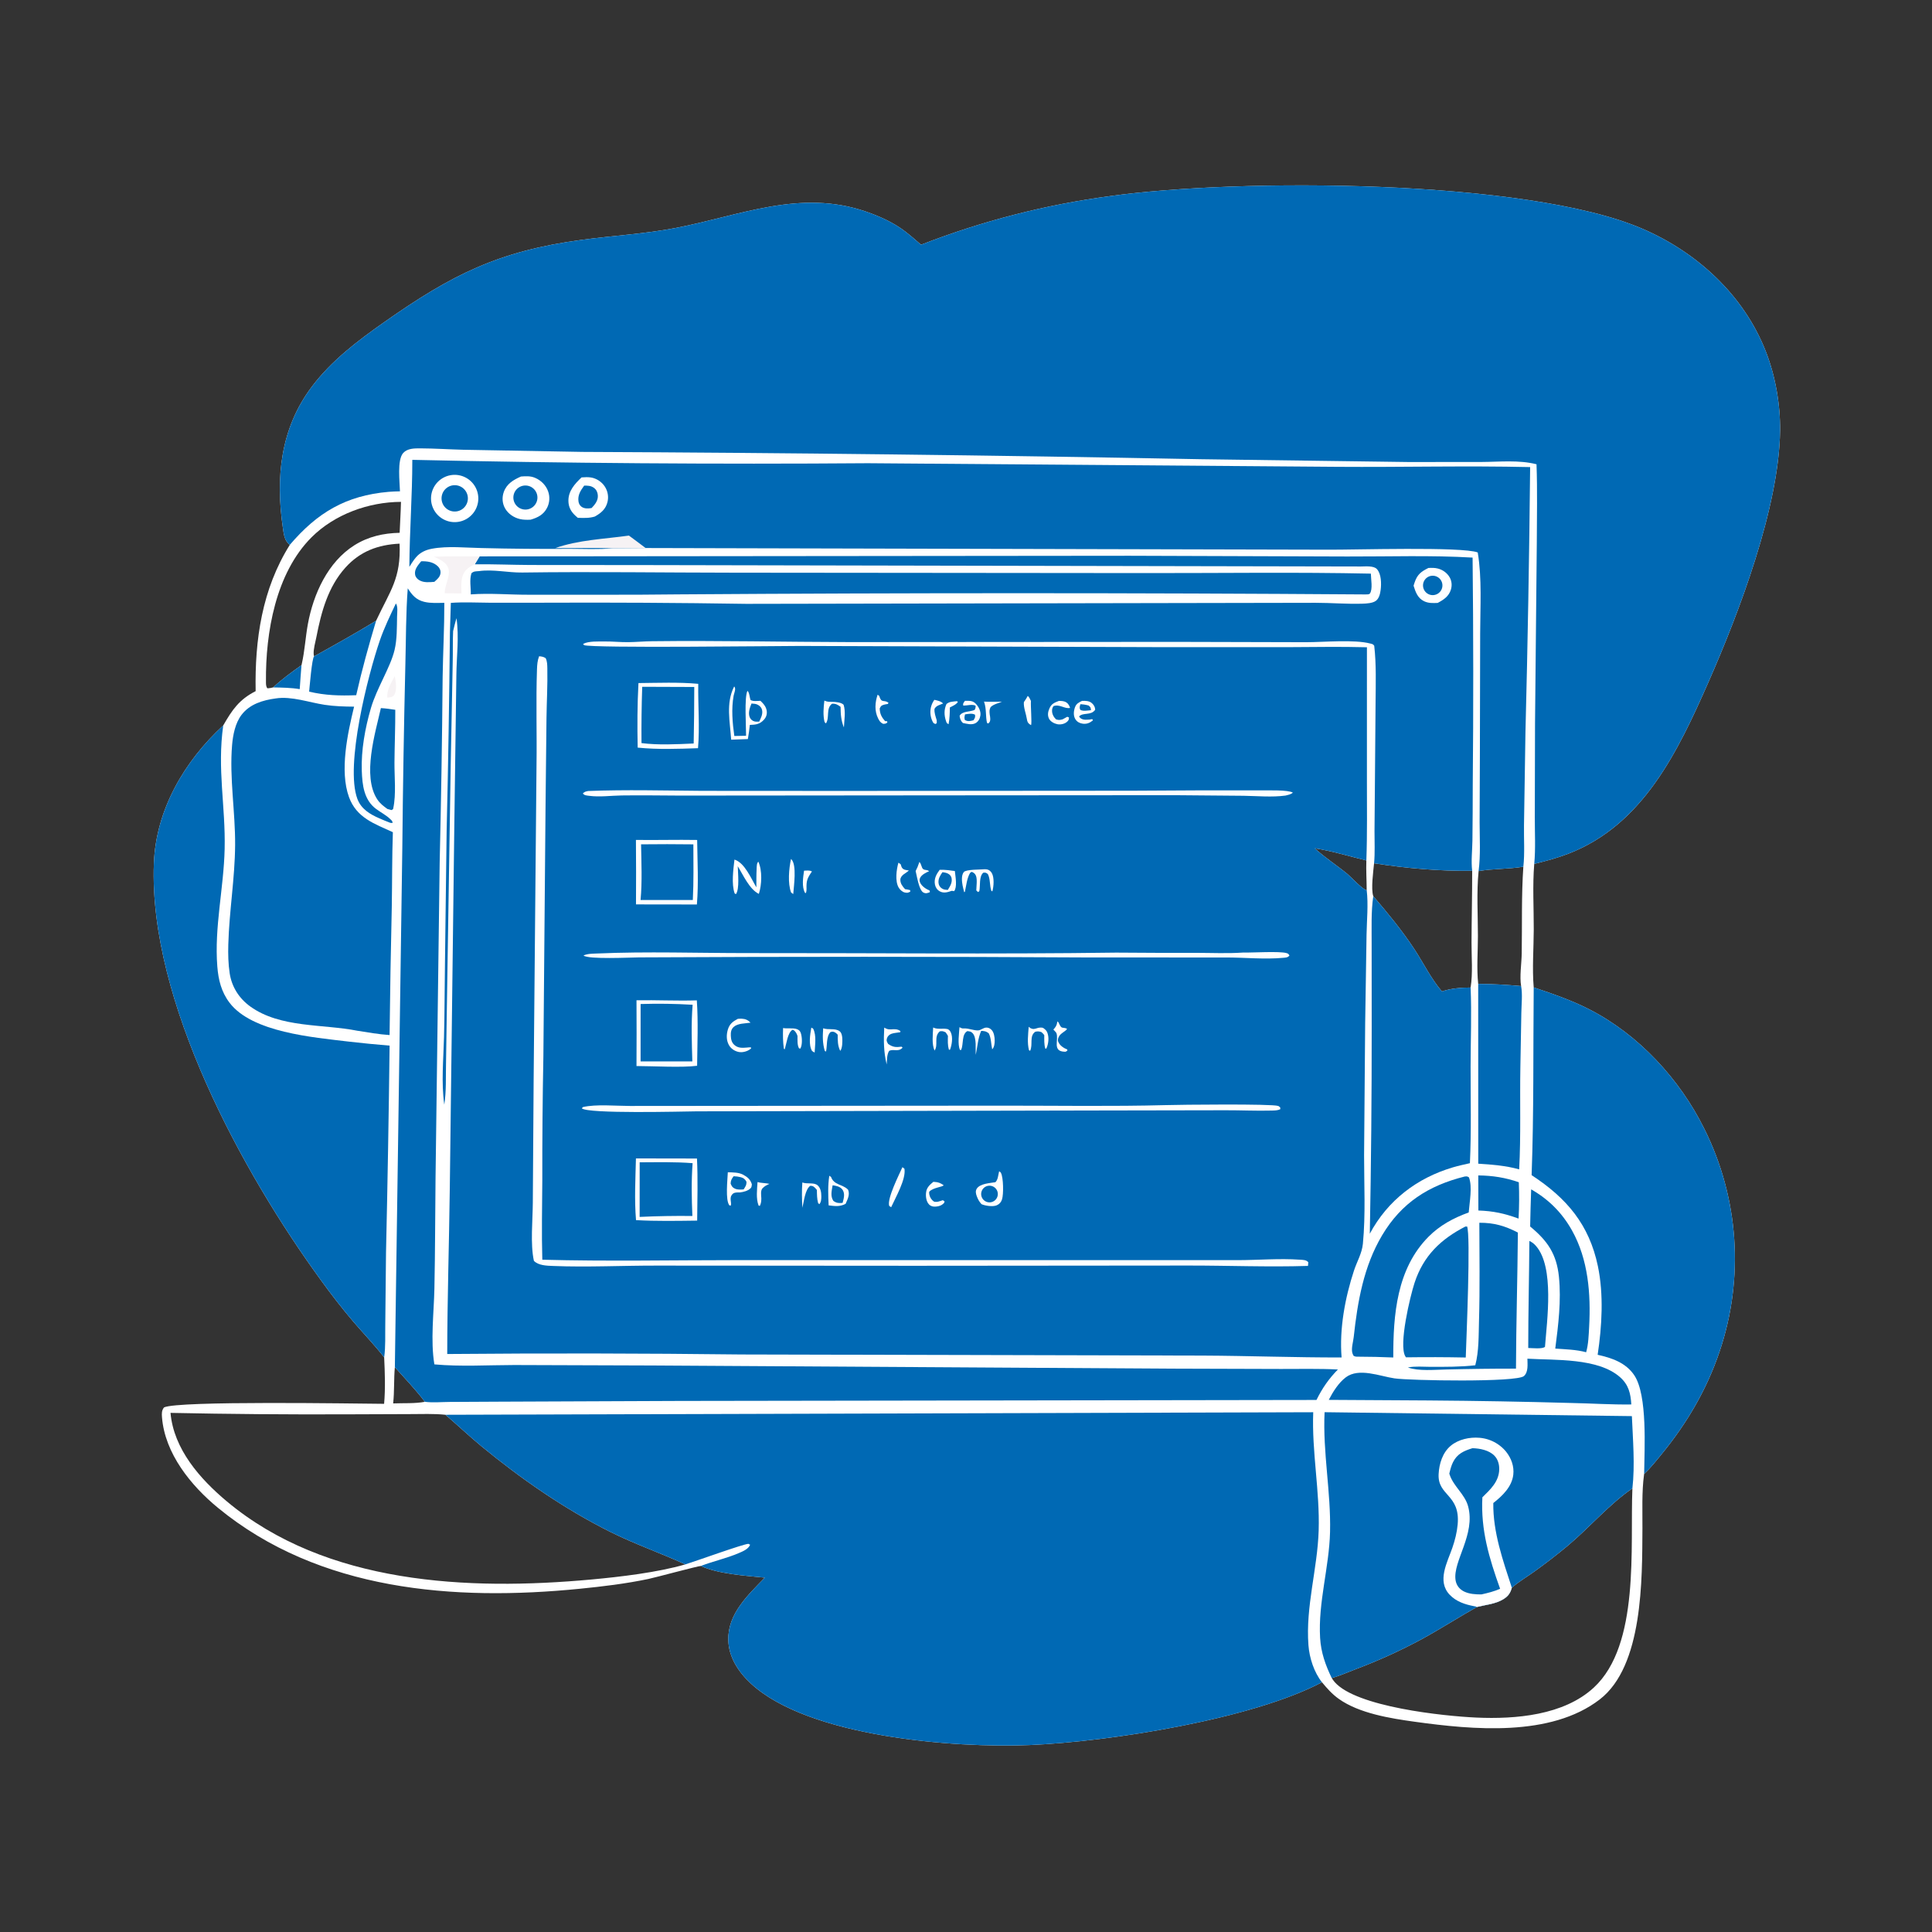
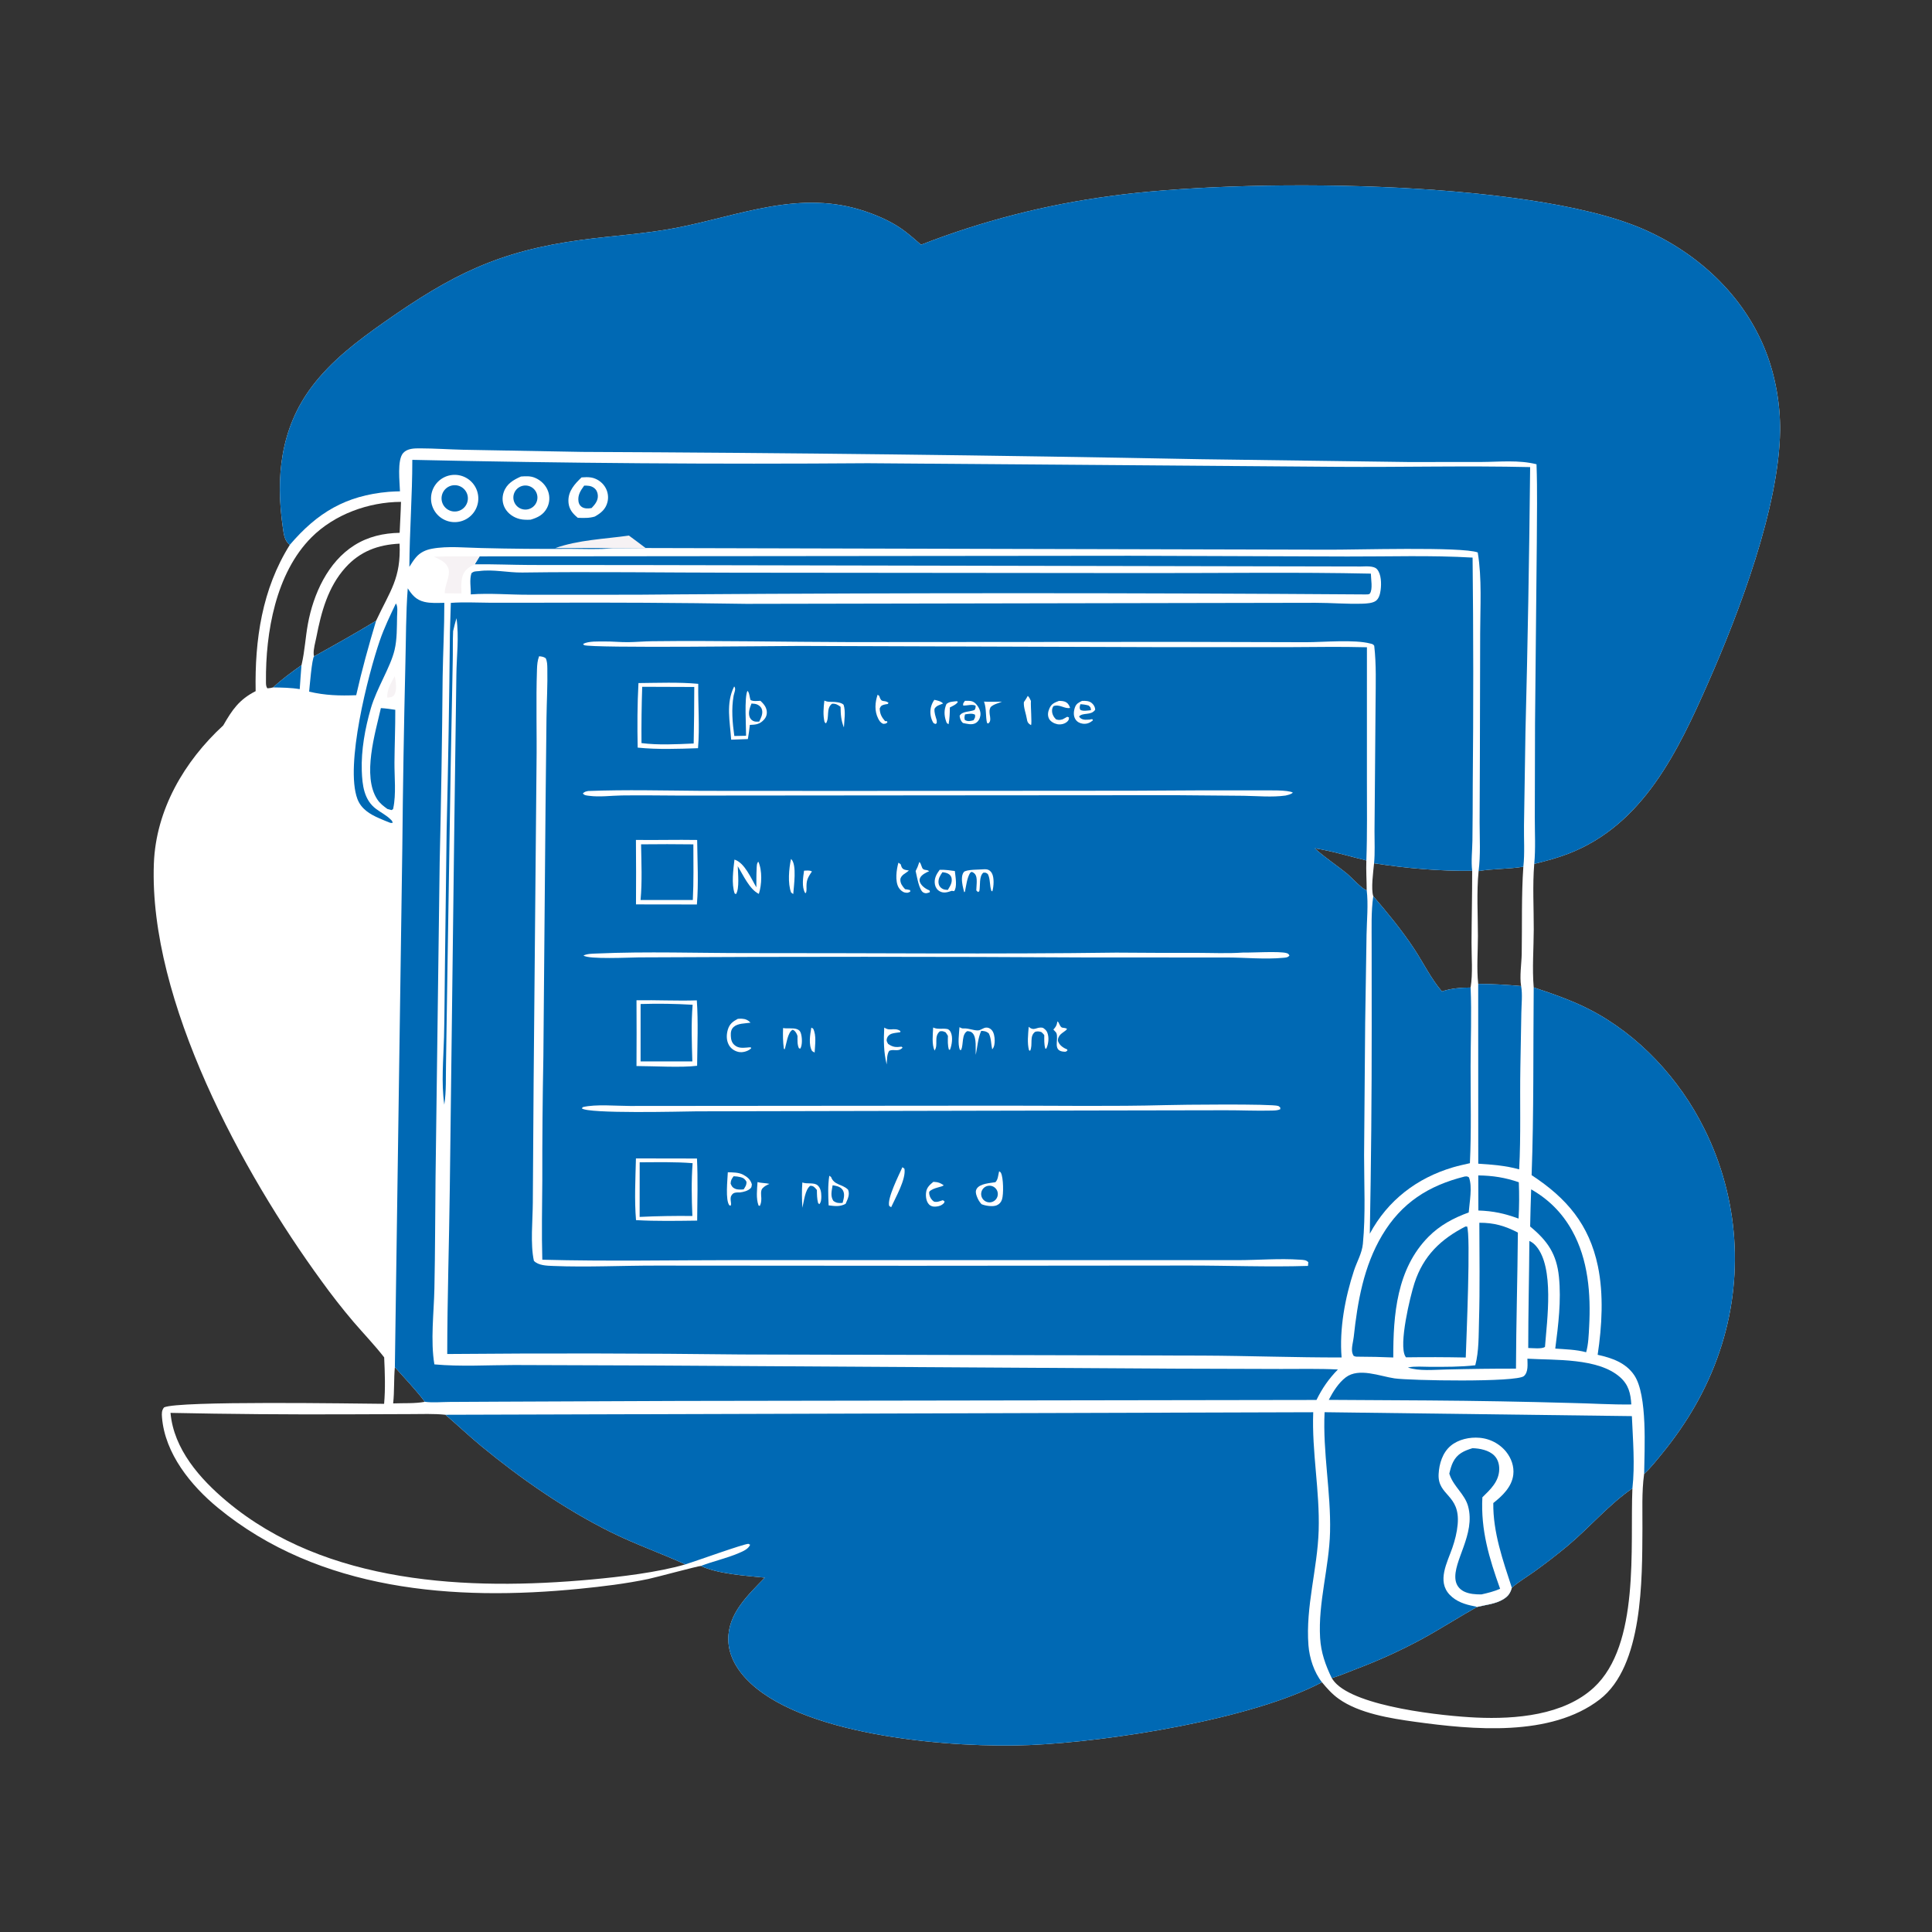
<svg xmlns="http://www.w3.org/2000/svg" width="1024" height="1024">
  <rect width="100%" height="100%" fill="#333333" stroke="none" />
  <path fill="white" d="M488.186 129.718Q500.303 124.997 512.681 121.011Q525.06 117.024 537.655 113.788Q550.25 110.551 563.016 108.076Q575.783 105.6 588.675 103.895C656.012 94.477 808.765 94.729 870.36 121.175C899.395 133.641 924.146 156.335 935.822 186.042C940.978 199.16 943.655 214.273 943.47 228.377C942.939 268.936 921.792 324.583 905.434 361.708C889.404 398.09 870.94 437.172 831.237 452.498C825.377 454.76 819.273 456.377 813.182 457.883C812.234 469.25 812.962 481.256 812.921 492.694C812.884 502.798 812.041 513.304 812.897 523.349C822.968 526.744 833.018 530.161 842.493 535.036C868.675 548.506 890.284 571.984 903.27 598.199Q904.121 599.9 904.929 601.622Q905.738 603.343 906.504 605.084Q907.269 606.825 907.992 608.584Q908.714 610.344 909.393 612.12Q910.072 613.897 910.706 615.69Q911.341 617.483 911.931 619.291Q912.521 621.099 913.066 622.921Q913.612 624.743 914.112 626.578Q914.612 628.413 915.066 630.26Q915.521 632.107 915.929 633.965Q916.338 635.822 916.701 637.689Q917.063 639.556 917.38 641.432Q917.696 643.307 917.966 645.19Q918.236 647.072 918.459 648.961Q918.683 650.85 918.859 652.744Q919.036 654.637 919.166 656.535Q919.295 658.432 919.378 660.332Q919.461 662.233 919.497 664.134Q919.532 666.036 919.521 667.938Q919.51 669.839 919.452 671.74Q919.394 673.642 919.288 675.541Q919.183 677.44 919.031 679.335Q918.879 681.231 918.68 683.123Q918.481 685.014 918.235 686.9Q917.99 688.786 917.698 690.666Q917.405 692.545 917.067 694.417Q916.728 696.288 916.344 698.151Q915.959 700.013 915.528 701.866Q915.098 703.718 914.621 705.56Q914.145 707.401 913.623 709.23Q913.102 711.059 912.535 712.875Q911.968 714.69 911.357 716.491C904.662 736.355 894.205 754.211 880.964 770.41C877.972 774.069 874.912 777.993 871.433 781.188C871.412 781.326 871.39 781.464 871.371 781.602C870.121 790.729 870.584 800.9 870.524 810.135C870.351 836.94 870.951 882.998 847.869 900.756C821.856 920.768 780.532 916.807 749.89 912.57C736.905 910.774 720.385 908.142 709.564 900.424C706.065 897.929 703.399 894.922 700.669 891.634C663.597 911.231 588.289 923.112 545.916 924.908C505.541 926.62 428.445 920.589 397.928 892.261C391.425 886.224 386.202 878.372 386.014 869.213C385.729 855.257 396.441 845.43 405.365 836.183C395.228 835.187 380.603 834.218 371.434 829.995C370.047 829.984 347.59 836.062 343.629 836.892C331.613 839.409 319.555 840.856 307.349 842.073C240.785 848.707 169.231 843.301 115.527 799.182C101.191 787.405 87.386 770.41 85.86 751.196C85.706 749.245 85.642 747.524 86.948 745.956C94.408 742.345 188.215 743.942 203.584 744.055C204.304 735.986 203.999 727.516 203.617 719.426C198.47 712.827 192.649 706.78 187.202 700.431Q178.3 689.928 170.261 678.75C128.594 621.638 78.829 530.539 81.554 457.705C82.62 429.226 97.647 403.521 118.315 384.496C123.075 376.233 126.693 370.81 135.499 366.323C134.996 339.108 138.879 312.233 153.612 288.777C150.738 286.65 150.43 283.162 149.939 279.829C146.004 253.117 148.617 227.011 165.343 204.869C175.775 191.06 189.473 180.704 203.509 170.838C239.498 145.542 264.18 133.084 308.336 127.125C324.96 124.882 341.879 123.971 358.358 120.787C392.425 114.204 424.04 100.176 458.865 112.109C466.188 114.618 473.624 117.962 479.793 122.699C482.683 124.918 485.432 127.333 488.186 129.718ZM236.088 749.859C229.922 749.205 223.486 749.504 217.282 749.503L183.326 749.627Q136.846 749.815 90.376 748.854C92.066 768.072 106.012 783.867 120.195 795.739C172.86 839.822 248.282 843.152 313.528 837.163C328.816 835.76 348.663 833.403 363.24 829.16C350.086 823.122 336.418 818.396 323.458 811.926C299.244 799.838 276.078 783.76 255.217 766.585C248.677 761.201 242.54 755.348 236.088 749.859ZM782.789 851.735C773.027 857.221 763.598 863.296 753.774 868.666Q736.786 877.852 718.709 884.65C714.49 886.263 710.177 888.161 705.86 889.441C706.331 890.151 706.811 890.841 707.37 891.486C718.843 904.724 765.087 909.57 782.504 910.351C803.216 911.28 828.841 909.182 844.777 894.427C869.329 871.695 863.911 819.839 865.208 788.872C852.902 797.292 842.395 809.714 830.851 819.345Q822.283 826.476 813.223 832.97C809.3 835.765 804.918 838.36 801.301 841.527C800.513 844.441 799.287 846.114 796.68 847.691C792.585 850.17 787.355 850.592 782.789 851.735ZM727.872 475.007C735.549 483.993 742.945 492.925 749.463 502.798C754.364 510.221 758.464 518.748 764.259 525.473C769.089 523.839 774.386 523.459 779.456 523.413C780.685 515.931 779.91 507.136 779.94 499.539C779.991 486.87 780.301 474.193 780.283 461.526C763.255 461.774 745.089 460.201 728.286 457.551C727.884 461.854 726.553 471.151 727.872 475.007ZM159.793 352.553L159.919 352.029C161.527 345.061 161.894 337.769 163.186 330.728C166.096 314.87 173.752 297.863 187.836 288.999C195.163 284.388 203.248 282.578 211.823 282.399C212.04 276.937 212.4 271.461 212.532 265.999C195.382 266.066 177.326 272.572 165.108 284.798C146.155 303.762 140.722 335.231 140.966 361.187C140.978 362.52 140.894 363.763 141.732 364.828C142.807 364.769 143.715 364.632 144.754 364.346C149.46 359.959 154.551 356.254 159.793 352.553ZM209.283 724.632C208.69 731.028 209.091 737.439 208.379 743.842C213.834 743.598 219.87 744.001 225.207 742.989C220.328 736.598 214.665 730.613 209.283 724.632ZM211.786 288.147C200.374 288.698 190.829 292.221 183.054 300.869C173.82 311.14 170.268 324.395 167.692 337.636C167.153 340.407 166.032 344.141 166.261 346.911C166.289 347.244 166.399 347.565 166.468 347.892C177.561 341.727 188.507 335.626 199.346 328.997C206.818 313.022 212.578 306.597 211.786 288.147ZM696.825 449.607C702.282 454.623 708.623 458.648 714.33 463.381C716.264 464.985 722.235 471.558 724.38 471.838C724.345 466.568 724.005 461.33 724.197 456.055C715.202 453.859 705.949 451.042 696.825 449.607ZM807.405 459.36C799.565 460.719 791.494 460.351 783.686 461.687C782.576 472.989 783.326 484.784 783.326 496.151C783.326 504.383 782.595 513.333 783.476 521.49C791.123 521.503 798.608 521.96 806.223 522.634C805.347 517.504 806.455 510.726 806.543 505.41C806.793 490.151 806.352 474.562 807.405 459.36Z" />
  <path fill="#0069B4" d="M488.186 129.718Q500.303 124.997 512.681 121.011Q525.06 117.024 537.655 113.788Q550.25 110.551 563.016 108.076Q575.783 105.6 588.675 103.895C656.012 94.477 808.765 94.729 870.36 121.175C899.395 133.641 924.146 156.335 935.822 186.042C940.978 199.16 943.655 214.273 943.47 228.377C942.939 268.936 921.792 324.583 905.434 361.708C889.404 398.09 870.94 437.172 831.237 452.498C825.377 454.76 819.273 456.377 813.182 457.883C813.94 449.827 813.463 441.346 813.474 433.251L813.596 383.583L814.534 288.008C814.564 274.001 814.901 260.075 814.384 246.068C804.951 243.681 794.817 244.814 785.187 244.854L746.51 244.883L636.498 243.394Q472.573 240.239 308.619 239.517L245.772 238.387C238.062 238.211 230.35 237.654 222.639 237.637C219.57 237.63 215.928 237.644 213.708 240.089C210.38 243.754 211.874 255.614 211.99 260.413C209.993 260.465 207.993 260.509 206.002 260.682C183.287 262.65 168.165 271.717 153.612 288.777C150.738 286.65 150.43 283.162 149.939 279.829C146.004 253.117 148.617 227.011 165.343 204.869C175.775 191.06 189.473 180.704 203.509 170.838C239.498 145.542 264.18 133.084 308.336 127.125C324.96 124.882 341.879 123.971 358.358 120.787C392.425 114.204 424.04 100.176 458.865 112.109C466.188 114.618 473.624 117.962 479.793 122.699C482.683 124.918 485.432 127.333 488.186 129.718Z" />
  <path fill="#0069B4" d="M236.088 749.859L696.036 748.513C695.243 769.578 699.563 790.212 698.923 811.158C698.299 831.566 691.935 851.485 693.503 872.007C694.016 878.717 696.45 886.311 700.669 891.634C663.597 911.231 588.289 923.112 545.916 924.908C505.541 926.62 428.445 920.589 397.928 892.261C391.425 886.224 386.202 878.372 386.014 869.213C385.729 855.257 396.441 845.43 405.365 836.183C395.228 835.187 380.603 834.218 371.434 829.995C378.008 827.481 384.951 825.987 391.454 823.222C393.691 822.272 396.631 821.094 397.585 818.745L396.695 818.269C394.312 818.218 368.604 827.515 363.24 829.16C350.086 823.122 336.418 818.396 323.458 811.926C299.244 799.838 276.078 783.76 255.217 766.585C248.677 761.201 242.54 755.348 236.088 749.859Z" />
  <path fill="#0069B4" d="M812.897 523.349C822.968 526.744 833.018 530.161 842.493 535.036C868.675 548.506 890.284 571.984 903.27 598.199Q904.121 599.9 904.929 601.622Q905.738 603.343 906.504 605.084Q907.269 606.825 907.992 608.584Q908.714 610.344 909.393 612.12Q910.072 613.897 910.706 615.69Q911.341 617.483 911.931 619.291Q912.521 621.099 913.066 622.921Q913.612 624.743 914.112 626.578Q914.612 628.413 915.066 630.26Q915.521 632.107 915.929 633.965Q916.338 635.822 916.701 637.689Q917.063 639.556 917.38 641.432Q917.696 643.307 917.966 645.19Q918.236 647.072 918.459 648.961Q918.683 650.85 918.859 652.744Q919.036 654.637 919.166 656.535Q919.295 658.432 919.378 660.332Q919.461 662.233 919.497 664.134Q919.532 666.036 919.521 667.938Q919.51 669.839 919.452 671.74Q919.394 673.642 919.288 675.541Q919.183 677.44 919.031 679.335Q918.879 681.231 918.68 683.123Q918.481 685.014 918.235 686.9Q917.99 688.786 917.698 690.666Q917.405 692.545 917.067 694.417Q916.728 696.288 916.344 698.151Q915.959 700.013 915.528 701.866Q915.098 703.718 914.621 705.56Q914.145 707.401 913.623 709.23Q913.102 711.059 912.535 712.875Q911.968 714.69 911.357 716.491C904.662 736.355 894.205 754.211 880.964 770.41C877.972 774.069 874.912 777.993 871.433 781.188C871.579 767.981 873.288 739.488 866.208 728.932C861.712 722.229 854.268 719.719 846.79 718.067C849.071 702.925 850.047 686.149 846.92 671.132C842.313 649.013 830.365 635.017 811.789 622.858C813.003 589.764 812.585 556.473 812.897 523.349Z" />
-   <path fill="#0069B4" d="M118.315 384.496C115.039 407.899 119.591 427.212 119.067 449.997C118.59 470.762 113.533 491.458 115.18 512.265C115.737 519.305 117.293 525.693 121.634 531.434C133.569 547.221 165.976 549.789 184.797 552.067Q195.63 553.318 206.498 554.204Q205.835 608.979 204.597 663.745L204.203 701.927C204.099 707.637 204.422 713.781 203.617 719.426C198.47 712.827 192.649 706.78 187.202 700.431Q178.3 689.928 170.261 678.75C128.594 621.638 78.829 530.539 81.554 457.705C82.62 429.226 97.647 403.521 118.315 384.496Z" />
  <path fill="#0069B4" d="M254.184 294.902L598.709 294.568L714.105 294.958C736.137 295.026 758.531 294.237 780.504 295.536Q781.156 355.772 780.587 416.009Q780.584 430.775 780.414 445.539C780.339 450.678 779.661 456.479 780.283 461.526C763.255 461.774 745.089 460.201 728.286 457.551C728.819 451.948 728.501 446.088 728.519 440.456L728.757 412.368L729.081 372.406C729.146 362.359 729.518 352.267 728.371 342.268C727.766 341.413 727.428 341.382 726.44 341.121C717.758 338.821 701.648 340.391 692.141 340.384L623.487 340.208L450.289 340.323C415.393 340.251 380.401 339.45 345.51 339.869C341.327 339.919 337.151 340.312 332.975 340.362C328.842 340.412 324.698 339.951 320.544 339.994C317.276 340.029 311.953 339.712 309.04 341.298L309.572 341.943C314.167 343.599 410.086 342.394 423.821 342.365L612.58 342.992L681.94 343.008C696.129 342.975 710.312 342.66 724.499 343.062L724.493 413.271C724.481 427.509 724.713 441.828 724.197 456.055C715.202 453.859 705.949 451.042 696.825 449.607C702.282 454.623 708.623 458.648 714.33 463.381C716.264 464.985 722.235 471.558 724.38 471.838C725.299 479.311 724.428 487.814 724.298 495.39L723.566 542.495L722.995 612.326C722.989 627.802 723.839 643.835 722.359 659.231C721.871 664.308 719.213 668.647 717.64 673.428C712.899 687.838 709.829 704.383 711.076 719.483C686.52 719.535 661.927 718.602 637.36 718.49L393.072 717.901Q315.06 716.972 237.044 717.653C237.07 688.251 238.049 658.883 238.406 629.491L240.804 437.155L241.883 358.032C241.976 347.813 243.389 337.831 241.948 327.646C241.266 329.929 240.681 332.194 240.161 334.519C239.904 340.014 240.092 345.5 239.944 350.996L238.873 406.589L237.153 514.179L236.401 563.531C236.221 570.661 236.613 578.492 235.483 585.486C233.818 573.7 235.04 561.573 235.336 549.709C235.661 536.699 235.641 523.661 235.838 510.646L236.729 440.257Q237.969 387.791 238.47 335.313L238.952 319.539C245.641 319.05 252.302 319.398 258.998 319.45L287.994 319.448Q341.749 319.205 395.498 320.055L622.506 319.632L697.235 319.497C705.544 319.495 714.013 320.242 722.278 319.961C724.332 319.891 727.465 319.72 729.203 318.479C730.938 317.241 731.516 314.677 731.772 312.686C732.189 309.447 732.17 304.253 729.811 301.652C728.094 299.759 723.738 300.237 721.326 300.254L340.074 299.5L281.056 299.456C271.246 299.401 261.449 298.979 251.638 299.081L254.184 294.902Z" />
  <path fill="white" d="M285.736 347.825C287.102 347.974 288.065 348.049 289.232 348.864C290.042 350.527 290.06 352.375 290.098 354.194C290.285 362.976 289.767 371.762 289.652 380.542L289.146 427.75L288.002 559.958Q287.373 592.802 287.434 625.651C287.338 639.66 287.036 653.666 287.434 667.674C321.964 668.595 356.652 667.891 391.204 667.892L582.559 667.898L655.932 667.906C666.862 667.889 678.096 666.907 688.987 667.666C690.634 667.78 692.307 667.728 693.426 669.002L693.262 670.958C672.187 671.627 650.878 670.743 629.767 670.766L484.47 670.889L348.491 670.795C330.142 670.747 311.524 671.724 293.213 670.989C289.956 670.858 285.306 670.784 282.971 668.248C281.024 659.37 282.359 646.712 282.404 637.365L282.837 572.998L284.363 405.524C284.61 388.608 284.028 371.633 284.613 354.731C284.697 352.298 284.863 350.128 285.736 347.825Z" />
  <path fill="white" d="M337.357 530.165C348.019 529.989 358.667 530.553 369.331 530.218C370.124 541.692 369.605 553.387 369.485 564.883C361.399 565.927 346.267 565.046 337.354 565.02Q337.461 547.592 337.357 530.165Z" />
  <path fill="#0069B4" d="M339.534 532.149Q353.331 531.723 367.11 532.544C366.277 542.549 366.676 552.541 366.948 562.559L339.527 562.566L339.534 532.149Z" />
  <path fill="white" d="M338.4 362.041C348.912 361.949 359.619 361.489 370.09 362.447C369.917 373.705 370.923 385.38 369.963 396.558C359.272 396.922 348.646 397.321 337.984 396.253C337.751 384.909 337.787 373.37 338.4 362.041Z" />
  <path fill="#0069B4" d="M340.382 364.012L367.979 364.112Q367.968 379.091 367.663 394.066C358.497 394.477 349.133 394.997 340.008 393.858Q339.882 378.931 340.382 364.012Z" />
  <path fill="white" d="M337.056 445.176C347.87 445.324 358.685 445.009 369.51 445.198C369.635 456.636 370.307 467.964 369.37 479.393L337.088 479.349Q337.205 462.262 337.056 445.176Z" />
  <path fill="#0069B4" d="M339.781 447.511Q353.64 447.347 367.498 447.525C367.514 457.347 367.714 467.212 367.21 477.022L339.513 477.013C340.411 467.242 339.946 457.312 339.781 447.511Z" />
  <path fill="white" d="M337.061 613.986L369.412 614.042C369.947 625.056 369.612 635.937 369.515 646.951C358.707 647.082 347.899 647.307 337.103 646.692C336.202 635.835 336.801 624.863 337.061 613.986Z" />
  <path fill="#0069B4" d="M339.042 616.045C348.376 616.021 357.789 615.758 367.099 616.505C366.397 625.908 366.584 635.081 366.976 644.497Q352.993 644.329 339.024 644.99L339.042 616.045Z" />
  <path fill="white" d="M617.816 585.734C625.15 585.498 674.388 584.985 677.486 586.185C677.903 586.347 678.2 586.726 678.557 586.996L678.57 587.925C677.127 588.589 675.605 588.582 674.033 588.625C665.873 588.846 657.647 588.431 649.476 588.46L580.238 588.586L369.25 589.03C361.513 589.117 311.538 590.434 308.367 587.431L308.964 586.778C315.797 585.142 326.56 586.18 333.863 586.181L382.964 586.139L532.723 586.018C561.058 586.005 589.493 586.478 617.816 585.734Z" />
  <path fill="white" d="M311.727 419.249C331.84 418.471 352.117 419.022 372.248 419.167L446.737 419.211L600.32 419.103Q634.485 418.829 668.651 418.922C671.991 418.957 682.802 418.58 685.24 420.108C684.167 421.098 682.712 421.302 681.338 421.664C674.198 422.646 666.341 421.885 659.112 421.776L622.805 421.468L503.905 421.552L360.83 421.676C350.4 421.625 339.951 421.466 329.524 421.606C323.889 421.681 317.803 422.555 312.222 421.79C310.909 421.61 309.712 421.618 308.916 420.526C309.938 419.582 310.348 419.562 311.727 419.249Z" />
  <path fill="white" d="M658.684 504.885C663.573 504.993 678.261 504.06 681.924 505.171C682.839 505.449 682.936 505.619 683.436 506.446C682.532 507.542 681.604 507.519 680.236 507.651C670.426 508.594 659.802 507.478 649.892 507.485L578.016 507.475Q458.309 506.792 338.602 507.44C333.862 507.48 311.809 508.578 309.27 506.438C311.3 505.45 314.026 505.482 316.255 505.384C342.967 504.208 370.001 505.184 396.75 505.153C461.664 505.077 526.678 505.793 591.582 504.905Q612.742 505.085 633.903 505.033C642.084 505.036 650.536 505.445 658.684 504.885Z" />
-   <path fill="white" d="M757.082 301.037C758.788 300.951 760.426 300.914 762.095 301.34C764.669 301.995 767 303.649 768.328 305.964C769.469 307.954 769.683 310.269 769.02 312.456C767.916 316.097 765.2 317.865 761.998 319.563C759.465 319.672 757.105 319.779 754.767 318.646C751.382 317.005 750.257 313.775 749.219 310.422Q749.485 309.564 749.773 308.713C751.202 304.499 753.141 302.998 757.082 301.037Z" />
  <path fill="#0069B4" d="M758.333 305.247Q758.667 305.178 759.006 305.154Q759.346 305.13 759.686 305.15Q760.026 305.171 760.36 305.236Q760.694 305.302 761.017 305.411Q761.339 305.519 761.645 305.67Q761.95 305.82 762.233 306.01Q762.516 306.199 762.772 306.424Q763.027 306.649 763.251 306.906Q763.475 307.163 763.663 307.447Q763.851 307.731 763.999 308.038Q764.148 308.344 764.255 308.667Q764.362 308.991 764.425 309.326Q764.489 309.66 764.508 310Q764.526 310.34 764.5 310.68Q764.474 311.02 764.403 311.353Q764.332 311.686 764.218 312.007Q764.104 312.328 763.948 312.631Q763.793 312.934 763.599 313.214Q763.405 313.494 763.176 313.745Q762.946 313.997 762.686 314.217Q762.426 314.436 762.138 314.619Q761.851 314.802 761.542 314.946Q761.234 315.09 760.909 315.191Q760.584 315.293 760.248 315.351Q760.125 315.372 760.001 315.388Q759.877 315.403 759.752 315.412Q759.628 315.421 759.503 315.424Q759.378 315.428 759.253 315.425Q759.128 315.422 759.003 315.413Q758.879 315.404 758.755 315.389Q758.63 315.374 758.507 315.353Q758.384 315.332 758.262 315.305Q758.14 315.278 758.02 315.245Q757.899 315.212 757.78 315.174Q757.661 315.135 757.544 315.091Q757.428 315.046 757.313 314.996Q757.199 314.946 757.087 314.891Q756.975 314.835 756.866 314.774Q756.757 314.713 756.651 314.647Q756.545 314.581 756.442 314.51Q756.339 314.439 756.24 314.363Q756.141 314.287 756.046 314.206Q755.95 314.125 755.859 314.04Q755.768 313.954 755.681 313.865Q755.594 313.775 755.511 313.681Q755.429 313.587 755.351 313.49Q755.273 313.392 755.2 313.291Q755.127 313.189 755.059 313.084Q754.99 312.98 754.928 312.872Q754.865 312.764 754.807 312.653Q754.75 312.542 754.698 312.428Q754.645 312.315 754.599 312.199Q754.552 312.083 754.512 311.965Q754.471 311.847 754.436 311.727Q754.401 311.607 754.371 311.485Q754.342 311.364 754.319 311.241Q754.296 311.118 754.279 310.995Q754.261 310.871 754.25 310.746Q754.239 310.622 754.234 310.497Q754.228 310.372 754.229 310.247Q754.23 310.122 754.237 309.998Q754.244 309.873 754.257 309.749Q754.27 309.624 754.289 309.501Q754.308 309.377 754.333 309.255Q754.358 309.132 754.389 309.011Q754.42 308.89 754.457 308.771Q754.494 308.651 754.536 308.534Q754.579 308.417 754.627 308.301Q754.675 308.186 754.729 308.073Q754.782 307.96 754.841 307.85Q754.901 307.74 754.965 307.633Q755.029 307.526 755.099 307.422Q755.168 307.318 755.243 307.218Q755.317 307.118 755.397 307.021Q755.476 306.925 755.56 306.832Q755.644 306.739 755.732 306.651Q755.82 306.562 755.913 306.478Q756.005 306.394 756.102 306.315Q756.198 306.235 756.298 306.161Q756.398 306.086 756.502 306.016Q756.606 305.947 756.712 305.882Q756.819 305.817 756.929 305.758Q757.039 305.699 757.152 305.645Q757.265 305.591 757.38 305.542Q757.495 305.494 757.613 305.451Q757.73 305.409 757.849 305.372Q757.969 305.335 758.09 305.303Q758.211 305.272 758.333 305.247Z" />
  <path fill="white" d="M389.115 363.856C390.322 364.879 389.078 367.392 388.837 368.731C387.573 375.755 388.217 383.072 389.208 390.089L395.44 389.968C395.467 385.313 394.437 369.435 396.171 366.151C397.297 367.207 397.208 369.494 397.833 371.052C399.394 371.852 401.295 371.495 403.044 371.448C404.638 372.935 406.085 374.569 406.385 376.822C406.608 378.493 406.15 380.017 405.048 381.294C402.827 383.869 400.678 384.101 397.421 384.223C397.171 386.749 396.815 389.218 396.388 391.718L387.531 392.046C386.94 382.536 384.587 372.787 389.115 363.856Z" />
  <path fill="#0069B4" d="M398.311 372.879C399.415 372.964 400.711 373.006 401.694 373.57C402.779 374.191 403.621 375.013 403.906 376.277C404.402 378.475 403.317 380.57 402.38 382.475C401.638 382.487 400.708 382.565 399.988 382.393C398.852 382.122 397.92 381.381 397.434 380.309C396.351 377.92 397.421 375.135 398.311 372.879Z" />
  <path fill="white" d="M529.56 620.793C530.003 621.114 530.296 621.214 530.532 621.677C531.843 624.249 531.971 632.924 531.092 635.696C530.625 637.167 529.736 638.194 528.324 638.82C526.267 639.731 522.166 639.1 520.219 638.23C519.016 636.904 518.346 635.706 517.714 634.021C517.202 632.655 516.89 631.245 517.765 629.939C519.525 627.312 524.746 627.053 527.579 626.596C528.988 625.294 529.083 622.623 529.56 620.793Z" />
  <path fill="#0069B4" d="M522.871 628.734Q523.147 628.629 523.435 628.561Q523.722 628.493 524.016 628.464Q524.31 628.435 524.606 628.445Q524.901 628.456 525.192 628.506Q525.483 628.555 525.765 628.643Q526.047 628.731 526.315 628.856Q526.583 628.981 526.832 629.141Q527.081 629.3 527.306 629.491Q527.531 629.682 527.729 629.901Q527.927 630.121 528.094 630.365Q528.261 630.608 528.394 630.872Q528.527 631.136 528.624 631.415Q528.72 631.694 528.779 631.984Q528.838 632.273 528.857 632.568Q528.877 632.863 528.857 633.158Q528.837 633.453 528.778 633.742Q528.719 634.031 528.622 634.311Q528.525 634.59 528.392 634.853Q528.258 635.117 528.091 635.36Q527.924 635.604 527.725 635.823Q527.527 636.042 527.302 636.233Q527.076 636.423 526.827 636.583Q526.578 636.742 526.31 636.866Q526.042 636.99 525.76 637.078Q525.557 637.141 525.349 637.184Q525.141 637.228 524.929 637.251Q524.718 637.274 524.506 637.277Q524.293 637.279 524.081 637.262Q523.869 637.244 523.66 637.206Q523.451 637.168 523.246 637.11Q523.042 637.052 522.844 636.975Q522.646 636.898 522.456 636.802Q522.266 636.706 522.087 636.592Q521.907 636.478 521.739 636.348Q521.571 636.218 521.417 636.072Q521.262 635.926 521.122 635.766Q520.983 635.606 520.859 635.433Q520.735 635.26 520.628 635.076Q520.522 634.892 520.433 634.699Q520.345 634.506 520.275 634.305Q520.206 634.104 520.156 633.898Q520.106 633.691 520.076 633.48Q520.046 633.27 520.036 633.058Q520.027 632.845 520.038 632.633Q520.049 632.421 520.08 632.21Q520.111 632 520.163 631.794Q520.214 631.588 520.285 631.387Q520.356 631.187 520.445 630.994Q520.535 630.801 520.643 630.618Q520.751 630.435 520.876 630.263Q521.001 630.091 521.142 629.932Q521.283 629.773 521.438 629.628Q521.594 629.483 521.762 629.354Q521.931 629.224 522.111 629.112Q522.292 628.999 522.482 628.905Q522.672 628.81 522.871 628.734Z" />
  <path fill="white" d="M385.762 621.318C388.417 621.418 391.407 621.332 393.818 622.587C396.116 623.784 397.765 625.167 398.497 627.696C398.379 628.465 398.446 629.147 397.881 629.743C396.518 631.182 394.036 631.815 392.112 632.018C391.512 632.019 390.806 631.977 390.204 632.059C388.953 632.228 388.361 632.5 387.671 633.642C387.075 634.631 387.23 635.788 387.365 636.867C387.485 637.824 387.575 638.072 387.296 639.023L386.624 638.886C384.35 636.285 385.615 625.068 385.762 621.318Z" />
  <path fill="#0069B4" d="M388.833 623.431Q390.743 623.476 392.597 623.941C394.162 624.334 394.847 624.96 395.637 626.327C395.739 628.086 395.041 628.992 394.138 630.404C392.522 630.527 391.027 630.67 389.502 629.997C388.157 629.402 387.78 628.617 387.246 627.335C387.31 625.574 387.802 624.833 388.833 623.431Z" />
  <path fill="white" d="M439.542 623.168L440.478 623.824C442.104 628.268 446.491 627.523 449.497 630.562C450.571 633.267 449.241 635.575 448.179 638.071C445.02 639.689 442.592 639.269 439.195 638.877C438.952 633.627 438.738 628.38 439.542 623.168Z" />
  <path fill="#0069B4" d="M441.301 628.225C441.898 628.292 441.82 628.272 442.521 628.414C444.224 628.761 445.954 629.369 446.815 631.02C447.905 633.109 447.15 635.438 446.594 637.559C444.602 637.72 443.389 637.714 441.718 636.509C439.988 633.953 440.856 631.06 441.301 628.225Z" />
  <path fill="white" d="M389.277 455.605C394.665 457.198 398.156 465.727 400.892 470.298C400.902 467.023 400.866 463.717 401.034 460.448C401.095 459.263 401.038 457.497 401.933 456.701C404.087 461.354 403.783 468.962 402.204 473.778C397.231 471.382 393.84 463.654 391.017 459.1C391.111 462.63 392.046 471.188 390.059 473.919L389.375 473.529C387.61 468.439 388.676 460.95 389.277 455.605Z" />
  <path fill="white" d="M498.037 461.02C500.753 460.895 503.41 461.324 506.098 461.67L506.186 462.447C506.474 465.116 507.389 470.215 505.695 472.339L504.467 472.147C502.328 472.875 500.263 473.602 498.111 472.431C496.75 471.691 495.845 470.379 495.554 468.872C494.957 465.781 496.264 463.423 498.037 461.02Z" />
  <path fill="#0069B4" d="M499.514 462.287C500.727 462.431 502.09 462.653 503.091 463.432C503.739 463.936 504.202 464.645 504.355 465.442C504.82 467.872 503.561 469.696 502.349 471.693C501.234 471.602 500.334 471.576 499.345 470.977C498.246 470.313 497.585 469.309 497.447 468.029C497.201 465.749 498.273 464.078 499.514 462.287Z" />
  <path fill="white" d="M521.84 460.724C522.342 460.735 522.77 460.723 523.272 460.841C524.345 461.093 525.12 461.811 525.671 462.742C527.047 465.066 526.714 469.862 525.976 472.403L525.479 472.257C524.405 469.298 525.002 465.954 523.556 463.226C522.461 462.489 522.462 462.44 521.156 462.552C518.803 464.59 519.673 469.459 519.055 472.359L518.346 472.801L517.456 471.922C517.502 469.788 518.042 466.194 517.297 464.22C516.866 463.078 516.088 462.497 515.014 462.085L514.195 462.609C512.496 465.379 512.109 469.475 511.422 472.663L511.039 472.872C510.734 471.696 510.43 470.516 510.198 469.323C509.8 467.283 509.437 463.984 510.816 462.238C512.014 460.722 519.619 460.966 521.84 460.724Z" />
  <path fill="white" d="M573.492 371.483C575.332 371.418 577.311 371.426 578.753 372.717C579.806 373.659 580.42 374.773 580.479 376.182C578.224 379.413 574.133 377.448 571.924 379.719C572.142 380.046 572.347 380.401 572.673 380.642C574.292 381.84 575.992 381.425 577.88 381.368C578.529 381.095 578.106 381.211 579.193 381.287L579.114 381.957C577.455 383.24 575.895 383.857 573.782 383.555C572.226 383.333 570.847 382.59 569.987 381.225C568.815 379.363 569.043 376.94 569.734 374.953C570.429 372.954 571.726 372.351 573.492 371.483Z" />
  <path fill="#0069B4" d="M572.621 373.243C574.195 373.327 575.518 373.521 577.036 373.954C578.104 374.993 578.101 374.941 578.22 376.423C576.459 376.571 574.216 377.063 572.592 376.267C571.992 374.992 572.303 374.583 572.621 373.243Z" />
  <path fill="white" d="M508.538 544.433C509.324 544.852 509.854 545.165 510.769 545.106C513.536 544.928 516.008 546.266 518.479 546.134C519.751 546.066 521.182 544.781 522.492 544.661C523.691 544.551 524.635 544.955 525.491 545.799C526.828 547.117 527.198 549.649 527.208 551.427C527.217 552.998 527.036 554.994 525.886 556.165C525.253 553.356 525.388 550.237 524.054 547.664C522.536 546.482 521.933 546.563 520.063 546.354C518.346 550.154 518.035 554.978 517.18 559.077C516.952 555.924 517.729 550.254 515.635 547.751C514.749 546.692 513.978 546.677 512.724 546.511C509.633 548.141 510.75 553.381 509.452 556.469L508.79 556.476C507.464 553.502 508.358 547.653 508.538 544.433Z" />
  <path fill="white" d="M511.42 371.461C511.639 371.457 511.858 371.447 512.077 371.447C514.194 371.446 515.7 371.412 517.269 373.086C518.717 374.63 519.945 376.972 519.639 379.158C519.405 380.829 518.595 382.429 517.071 383.275C515.042 384.4 512.471 383.624 510.347 383.198C509.219 382.137 508.787 380.889 508.619 379.376C510.046 376.827 514.016 377.372 516.557 376.292C517.043 375.446 517.115 375.008 517.094 374.036C515.322 373.104 512.624 374.004 510.541 373.994C510.26 372.748 510.779 372.513 511.42 371.461Z" />
  <path fill="#0069B4" d="M511.485 378.635C513.155 378.411 515.26 377.919 516.772 378.809C517 380.239 516.704 380.441 516.009 381.74C514.196 382.204 513.073 382.522 511.399 381.631C511.028 380.358 511.189 379.951 511.485 378.635Z" />
  <path fill="white" d="M391.057 540.009C391.797 539.955 392.534 539.913 393.277 539.949C395.113 540.037 396.551 540.707 397.806 542.039C394.982 542.494 391.097 542.296 388.861 544.305C387.449 545.574 387.277 547.217 387.346 548.997C387.419 550.885 387.805 552.636 389.316 553.917C391.316 555.613 393.429 555.405 395.88 555.233C396.573 555.102 397.236 555.122 397.939 555.114L398.157 555.575C397.989 555.73 397.833 555.899 397.654 556.041C396.074 557.289 393.456 557.984 391.465 557.555C389.301 557.088 387.344 555.771 386.283 553.805C384.914 551.265 384.982 548.256 385.821 545.558C386.724 542.656 388.471 541.383 391.057 540.009Z" />
-   <path fill="white" d="M436.3 545.01C439.067 546.042 442.562 544.787 444.981 546.553C446.002 547.299 446.325 548.881 446.411 550.071C446.543 551.892 446.52 555.642 445.349 556.986C443.953 554.29 443.998 551.355 443.995 548.405C443.66 548.068 443.178 547.547 442.776 547.312C441.721 546.697 441.192 546.711 440.132 547.054C437.88 549.405 438.459 554.225 437.839 557.308C437.221 557.085 437.425 557.227 437.155 557.013C435.919 552.676 436.017 549.454 436.3 545.01Z" />
  <path fill="white" d="M561.263 371.489C562.727 371.523 563.992 371.513 565.277 372.35C566.239 372.976 566.858 374.153 567.165 375.211C564.26 375.872 561.588 373.016 558.336 374.281C557.816 375.162 557.624 375.623 557.609 376.678C557.585 378.448 558.475 380.095 559.717 381.279C561.164 381.754 561.765 381.623 563.186 381.269C564 380.778 564.835 380.343 565.678 379.906L566.578 380.26C566.551 381.428 566.403 381.861 565.414 382.678C564.076 383.783 562.032 384.171 560.359 383.831C558.754 383.506 556.726 382.435 555.984 380.891C555.108 379.067 555.441 377.214 556.239 375.435C557.353 372.954 558.857 372.44 561.263 371.489Z" />
  <path fill="white" d="M468.666 544.652C469.914 545.371 470.715 545.709 472.181 545.597C473.995 545.457 475.723 545.333 477.241 546.499L477.142 547.098C475.69 547.359 473.972 547.429 472.593 547.891C471.47 548.268 470.488 549.113 470.122 550.266C469.69 551.625 470.096 552.18 470.73 553.308C473.221 555.038 474.84 555.162 477.835 554.757L478.395 555.274C476.082 557.76 473.927 555.816 471.297 556.942C469.976 558.923 470.184 561.806 469.954 564.182C468.344 557.528 468.303 551.473 468.666 544.652Z" />
  <path fill="white" d="M478.289 618.649C478.739 618.86 479.025 619.17 479.388 619.502C480.261 625.056 474.638 634.736 472.326 639.858L471.29 639.155C470.088 635.233 476.546 622.614 478.289 618.649Z" />
  <path fill="white" d="M494.679 626.41L495.246 626.439C497.313 626.528 498.378 627.015 500.106 628.145C500.021 629.138 494.391 629.349 492.512 631.682C492.466 632.332 492.422 632.438 492.571 633.17C492.881 634.695 493.75 636.012 495.018 636.871C496.67 637.327 498.045 636.674 499.606 636.159C499.993 636.209 500.302 636.517 500.629 636.731L500.423 637.538C499.131 638.917 497.81 639.385 495.952 639.528C494.624 639.631 493.363 639.373 492.402 638.372C490.879 636.787 490.578 634.053 490.847 631.973C491.181 629.39 492.768 627.989 494.679 626.41Z" />
  <path fill="white" d="M545.233 544.22C548.284 546.919 549.485 543.918 552.824 544.787C553.876 545.54 554.652 546.104 555.131 547.379C556.12 550.015 555.71 553.29 554.569 555.795L554.011 555.75C553.36 553.4 553.479 551.081 553.491 548.665C553.066 548.006 552.549 547.569 551.981 547.036C550.684 546.62 550.059 546.543 548.727 546.848C545.394 549.094 547.607 553.753 545.983 556.954L545.398 556.654C544.349 552.807 544.937 548.154 545.233 544.22Z" />
  <path fill="white" d="M415.056 544.879C417.363 545.347 420.195 544.681 422.33 545.443C423.437 545.838 424.054 546.402 424.438 547.534C425.171 549.696 425.353 553.862 424.185 555.789L423.461 555.611C422.488 553.582 422.713 551.33 422.7 549.125C422.592 548.819 422.511 548.503 422.376 548.209C421.907 547.183 421.174 546.065 420.099 545.801C417.442 547.164 416.832 553.455 415.897 556.172L415.468 555.856C414.943 552.133 414.915 548.632 415.056 544.879Z" />
  <path fill="white" d="M436.929 371.335C438.472 372.029 439.39 371.974 441.055 371.997C442.851 372.021 445.824 372.235 447.116 373.52C448.306 377.069 447.461 381.822 447.289 385.575C445.769 381.825 445.572 378.615 445.528 374.638C444.113 373.549 442.821 372.822 440.994 373.003C437.635 375.46 439.851 380.355 437.757 383.427L437.038 382.708C436.136 379.071 436.491 375.025 436.929 371.335Z" />
  <path fill="white" d="M494.602 544.595C497.044 545.855 499.833 544.787 502.492 545.508C503.206 546.036 503.578 546.376 503.959 547.205C505.132 549.759 504.543 553.875 503.507 556.371L502.966 556.394C502.204 553.942 502.37 551.578 502.422 549.044C502.084 548.345 501.621 547.757 501.172 547.127C499.811 546.546 499.572 546.432 498.122 546.631C494.742 549.481 497.495 553.826 495.325 556.815C493.776 553.385 494.434 548.258 494.602 544.595Z" />
  <path fill="white" d="M425.257 626.738C427.764 627.721 431.484 626.532 433.418 628.31C435.001 629.767 435.305 631.995 435.319 634.076C435.327 635.432 435.244 637.236 434.25 638.25L433.62 637.646C432.987 635.34 433.018 633.078 432.97 630.706C432.644 630.301 432.497 630.101 432.106 629.707C431.173 628.766 430.78 628.499 429.462 628.496C426.694 630.426 426.096 636.899 425.266 640.143C425.045 635.663 424.916 631.216 425.257 626.738Z" />
  <path fill="white" d="M476.184 457.234L477.372 458.071C477.537 458.551 477.789 459.528 478.108 459.97C478.971 461.166 480.384 461.117 481.721 461.384C480.884 462.168 479.945 462.696 479.03 463.372C478.131 464.037 477.248 465.029 477.208 466.197C477.137 468.278 478.38 469.808 479.696 471.279C480.636 471.382 481.488 471.547 482.401 471.793L482.444 472.613C481.288 473.206 480.916 473.328 479.564 473.044C478.252 472.768 476.961 471.525 476.303 470.41C474.305 467.022 475.134 460.87 476.184 457.234Z" />
  <path fill="white" d="M487.258 456.848C488.494 457.869 488.284 460.073 489.438 460.737C490.504 461.351 491.283 460.813 492.46 461.775C490.843 462.414 488.47 463.633 487.687 465.278C487.276 466.139 487.295 466.955 487.689 467.803C488.62 469.809 490.723 471.132 492.663 471.994C492.931 472.338 492.773 472.078 492.804 472.897C491.585 473.342 490.838 473.708 489.537 473.124C487.077 472.02 485.995 464.37 485.311 461.677C486.067 460.245 486.637 458.883 487.112 457.333L487.258 456.848Z" />
  <path fill="white" d="M465.153 368.205L466.002 368.849C467.234 372.991 468.345 370.611 470.94 372.471L470.533 373.135C469.803 373.253 468.949 373.33 468.254 373.575C466.915 374.048 466.857 374.308 466.261 375.512C466.355 378.344 467.242 380.054 469.067 382.192L470.149 382.271L470.339 382.912C469.436 383.647 469.259 383.578 468.076 383.649C466.688 383.025 466.08 382.108 465.421 380.782C463.423 376.764 463.767 372.328 465.153 368.205Z" />
  <path fill="white" d="M560.42 541.342C561.227 542.039 560.914 541.629 561.397 542.669C562.772 545.629 563.099 544.228 565.548 545.235C565.004 546.106 565.299 545.804 564.479 546.433C563.458 547.215 562.104 548.009 561.412 549.125C560.867 550.004 560.471 551.107 560.876 552.123C561.698 554.182 563.717 555.444 565.663 556.276L565.766 556.74C565.132 557.268 565.15 557.465 564.245 557.437C557.592 557.228 561.27 551.161 559.929 547.584C559.745 547.09 558.694 546.15 558.309 545.704C559.493 544.394 560.089 543.552 560.363 541.777C560.385 541.633 560.401 541.487 560.42 541.342Z" />
  <path fill="white" d="M419.243 455.301C419.324 455.363 419.416 455.415 419.488 455.489C422.391 458.522 420.735 469.649 420.442 473.862L419.319 473.088C417.428 468.216 418.156 460.342 419.243 455.301Z" />
  <path fill="white" d="M544.754 368.826C545.631 369.714 545.917 370.42 546.417 371.529C546.202 374.13 546.981 383.124 546.498 384.329C546.309 384.222 546.114 384.126 545.932 384.007C544.754 383.238 544.48 382.479 544.276 381.151C543.847 378.366 542.41 374.88 542.679 372.135C543.462 371.078 544.1 369.964 544.754 368.826Z" />
  <path fill="white" d="M495.221 370.925C496.713 371.248 498.867 371.675 499.846 372.879C497.983 373.708 496.363 373.884 495.314 375.67C495.111 377.767 495.861 379.671 496.453 381.658C496.552 382.195 496.487 382.778 496.477 383.324L495.727 383.741L494.742 383.204C494.008 382.015 493.583 380.888 493.318 379.507Q493.211 378.952 493.161 378.388Q493.111 377.825 493.119 377.26Q493.127 376.694 493.192 376.133Q493.258 375.571 493.38 375.019Q493.503 374.467 493.681 373.93Q493.859 373.393 494.091 372.878Q494.323 372.362 494.606 371.872Q494.889 371.383 495.221 370.925Z" />
  <path fill="white" d="M401.504 626.52C403.414 627.099 405.751 626.978 407.811 627.473C406.467 628.05 405.134 628.724 404.134 629.831C403.014 631.072 403.443 633.52 403.519 635.125C403.501 636.697 403.413 637.714 402.74 639.145L402.067 638.975C400.633 635.261 401.265 630.414 401.504 626.52Z" />
  <path fill="white" d="M506.344 371.717L507.248 371.648L507.672 372.049C506.83 373.435 504.845 374.213 503.433 374.978C503.429 378.018 503.318 380.829 502.78 383.827C501.825 383.349 501.792 383.282 501.436 382.26C500.359 379.162 500.308 376.079 501.661 373.12C503.269 371.891 504.364 371.978 506.344 371.717Z" />
  <path fill="white" d="M521.527 371.865C524.68 372.05 527.889 371.916 531.049 371.891C528.983 372.846 526.754 373.154 525.054 374.766C524.306 376.174 524.419 377.097 524.561 378.615C524.686 379.389 524.852 380.214 524.854 380.999C524.856 382.172 524.701 382.672 523.816 383.474L523.135 383.17C522.313 379.562 522.869 375.801 521.683 372.289C521.635 372.146 521.579 372.006 521.527 371.865Z" />
  <path fill="white" d="M426.163 461.479C427.685 461.445 428.987 461.145 430.34 461.892C427.817 465.567 427.352 466.798 427.473 471.125C427.5 472.031 427.415 472.473 427.176 473.323L426.705 473.259C424.844 470.094 425.665 464.98 426.163 461.479Z" />
  <path fill="white" d="M430.02 544.651L431.007 545.24C432.816 548.811 431.966 553.97 431.77 557.887L430.433 557.077C428.442 553.749 429.382 548.327 430.02 544.651Z" />
  <path fill="#0069B4" d="M218.535 243.728Q339.254 246.434 460 245.516L708.937 247.428C742.93 247.668 777.024 246.787 811.005 247.569Q810.323 317.792 808.525 387.996L807.75 437.41C807.639 444.55 808.196 452.302 807.405 459.36C799.565 460.719 791.494 460.351 783.686 461.687C784.792 453.231 784.236 444.223 784.222 435.701L784.369 400.119L784.522 335.589C784.544 321.481 785.529 306.742 783.234 292.809C774.962 289.643 717.464 291.452 704.074 291.345L342.188 290.468L324.683 290.608C317.232 291.313 309.483 290.895 301.993 290.899Q278.66 291.062 255.334 290.482C246.776 290.336 237.381 289.268 228.96 290.83C225.62 291.449 222.668 292.799 220.437 295.444C219.139 296.982 218.034 298.73 216.97 300.436C217.08 281.525 218.547 262.622 218.535 243.728Z" />
  <path fill="#F6F2F4" d="M294.261 290.516C306.443 286.163 320.592 285.655 333.343 283.867C336.293 286.062 339.275 288.224 342.188 290.468L324.683 290.608C314.541 290.251 304.403 290.63 294.261 290.516Z" />
  <path fill="white" d="M239.104 251.816Q239.409 251.77 239.716 251.739Q240.023 251.707 240.331 251.691Q240.639 251.675 240.948 251.675Q241.256 251.674 241.565 251.688Q241.873 251.702 242.18 251.732Q242.487 251.761 242.792 251.806Q243.098 251.851 243.4 251.91Q243.703 251.97 244.003 252.044Q244.302 252.118 244.598 252.207Q244.893 252.296 245.184 252.4Q245.474 252.503 245.76 252.621Q246.045 252.739 246.324 252.87Q246.603 253.002 246.875 253.147Q247.148 253.292 247.412 253.45Q247.677 253.609 247.934 253.78Q248.191 253.951 248.439 254.134Q248.687 254.318 248.925 254.514Q249.164 254.709 249.393 254.916Q249.621 255.123 249.84 255.342Q250.058 255.56 250.265 255.788Q250.473 256.017 250.668 256.255Q250.864 256.494 251.048 256.742Q251.232 256.989 251.403 257.246Q251.574 257.503 251.733 257.767Q251.892 258.032 252.037 258.304Q252.182 258.576 252.314 258.855Q252.446 259.134 252.564 259.419Q252.681 259.705 252.785 259.995Q252.889 260.286 252.978 260.581Q253.067 260.877 253.142 261.176Q253.217 261.475 253.276 261.778Q253.336 262.081 253.381 262.386Q253.426 262.691 253.456 262.998Q253.485 263.305 253.5 263.614Q253.515 263.922 253.514 264.23Q253.513 264.539 253.498 264.847Q253.482 265.155 253.451 265.462Q253.42 265.769 253.374 266.074Q253.328 266.379 253.267 266.682Q253.206 266.984 253.13 267.283Q253.055 267.582 252.964 267.877Q252.874 268.172 252.769 268.462Q252.664 268.753 252.546 269.037Q252.427 269.322 252.294 269.601Q252.161 269.879 252.015 270.151Q251.868 270.422 251.709 270.686Q251.549 270.95 251.377 271.206Q251.205 271.462 251.02 271.709Q250.835 271.956 250.639 272.194Q250.442 272.432 250.234 272.66Q250.026 272.888 249.807 273.105Q249.588 273.322 249.358 273.528Q249.129 273.734 248.889 273.929Q248.65 274.124 248.401 274.306Q248.153 274.489 247.895 274.659Q247.638 274.83 247.373 274.987Q247.107 275.144 246.835 275.288Q246.562 275.432 246.282 275.563Q246.003 275.693 245.717 275.81Q245.431 275.927 245.14 276.029Q244.849 276.131 244.553 276.219Q244.258 276.307 243.958 276.38Q243.658 276.454 243.355 276.512Q243.052 276.571 242.747 276.614Q242.443 276.657 242.138 276.685Q241.832 276.714 241.526 276.727Q241.219 276.74 240.913 276.739Q240.606 276.737 240.3 276.72Q239.993 276.704 239.688 276.672Q239.383 276.64 239.08 276.594Q238.777 276.547 238.476 276.486Q238.176 276.424 237.878 276.348Q237.581 276.272 237.288 276.182Q236.995 276.092 236.707 275.987Q236.418 275.882 236.135 275.764Q235.852 275.645 235.576 275.513Q235.299 275.38 235.029 275.235Q234.759 275.089 234.497 274.93Q234.234 274.771 233.98 274.6Q233.725 274.429 233.48 274.245Q233.234 274.061 232.997 273.866Q232.761 273.67 232.534 273.464Q232.308 273.257 232.092 273.039Q231.875 272.822 231.67 272.594Q231.465 272.366 231.271 272.128Q231.077 271.89 230.895 271.643Q230.713 271.397 230.543 271.141Q230.374 270.886 230.216 270.622Q230.059 270.359 229.916 270.088Q229.772 269.817 229.641 269.539Q229.51 269.262 229.394 268.978Q229.277 268.694 229.174 268.405Q229.071 268.116 228.983 267.822Q228.894 267.529 228.82 267.231Q228.746 266.933 228.687 266.632Q228.628 266.331 228.583 266.028Q228.538 265.725 228.509 265.419Q228.479 265.114 228.464 264.807Q228.45 264.501 228.45 264.194Q228.45 263.888 228.466 263.581Q228.481 263.275 228.511 262.97Q228.541 262.664 228.587 262.361Q228.632 262.058 228.692 261.757Q228.752 261.456 228.826 261.158Q228.901 260.861 228.99 260.567Q229.079 260.274 229.182 259.985Q229.286 259.696 229.403 259.413Q229.52 259.129 229.652 258.852Q229.783 258.575 229.927 258.304Q230.072 258.033 230.229 257.77Q230.387 257.507 230.557 257.252Q230.727 256.997 230.91 256.75Q231.092 256.504 231.286 256.266Q231.481 256.029 231.687 255.801Q231.892 255.574 232.109 255.357Q232.326 255.139 232.553 254.933Q232.78 254.727 233.016 254.532Q233.253 254.337 233.499 254.154Q233.745 253.971 234 253.8Q234.255 253.629 234.518 253.471Q234.78 253.312 235.051 253.167Q235.321 253.022 235.598 252.89Q235.875 252.758 236.158 252.64Q236.441 252.522 236.73 252.418Q237.018 252.314 237.311 252.224Q237.605 252.134 237.902 252.059Q238.199 251.983 238.5 251.923Q238.801 251.862 239.104 251.816Z" />
  <path fill="#0069B4" d="M240.093 257.223Q240.321 257.193 240.551 257.178Q240.781 257.163 241.011 257.163Q241.241 257.163 241.471 257.178Q241.701 257.193 241.929 257.224Q242.158 257.254 242.383 257.3Q242.609 257.345 242.831 257.405Q243.054 257.465 243.272 257.54Q243.489 257.615 243.702 257.704Q243.914 257.793 244.12 257.895Q244.326 257.998 244.525 258.114Q244.724 258.23 244.915 258.359Q245.106 258.488 245.288 258.629Q245.469 258.771 245.642 258.924Q245.814 259.077 245.976 259.241Q246.137 259.405 246.288 259.579Q246.438 259.753 246.577 259.937Q246.716 260.121 246.842 260.313Q246.968 260.506 247.082 260.707Q247.195 260.907 247.295 261.115Q247.394 261.322 247.48 261.536Q247.566 261.749 247.638 261.968Q247.71 262.187 247.767 262.41Q247.824 262.633 247.866 262.86Q247.908 263.086 247.935 263.315Q247.963 263.543 247.975 263.773Q247.987 264.003 247.983 264.234Q247.98 264.464 247.962 264.694Q247.944 264.923 247.91 265.151Q247.877 265.379 247.828 265.604Q247.78 265.829 247.717 266.051Q247.654 266.272 247.576 266.489Q247.499 266.706 247.407 266.917Q247.315 267.128 247.21 267.333Q247.104 267.538 246.986 267.735Q246.867 267.932 246.735 268.121Q246.604 268.31 246.46 268.49Q246.317 268.67 246.161 268.84Q246.006 269.01 245.84 269.17Q245.674 269.329 245.498 269.478Q245.322 269.626 245.136 269.762Q244.95 269.898 244.756 270.022Q244.562 270.146 244.36 270.256Q244.158 270.367 243.949 270.464Q243.74 270.561 243.526 270.644Q243.311 270.727 243.091 270.796Q242.871 270.865 242.648 270.919Q242.424 270.973 242.197 271.013Q241.97 271.052 241.741 271.076Q241.572 271.094 241.403 271.103Q241.233 271.113 241.063 271.114Q240.893 271.116 240.724 271.109Q240.554 271.102 240.385 271.087Q240.216 271.072 240.047 271.048Q239.879 271.025 239.712 270.993Q239.546 270.962 239.38 270.922Q239.215 270.883 239.052 270.835Q238.889 270.787 238.729 270.732Q238.568 270.677 238.411 270.613Q238.253 270.55 238.099 270.479Q237.944 270.408 237.794 270.33Q237.643 270.252 237.496 270.167Q237.349 270.081 237.207 269.989Q237.064 269.896 236.927 269.797Q236.789 269.697 236.656 269.591Q236.523 269.485 236.396 269.373Q236.269 269.261 236.147 269.143Q236.025 269.024 235.909 268.9Q235.793 268.776 235.683 268.647Q235.574 268.517 235.47 268.382Q235.367 268.247 235.27 268.108Q235.174 267.968 235.084 267.824Q234.994 267.68 234.912 267.531Q234.829 267.383 234.754 267.231Q234.679 267.078 234.611 266.923Q234.543 266.767 234.483 266.608Q234.423 266.449 234.37 266.288Q234.318 266.126 234.274 265.962Q234.229 265.798 234.193 265.632Q234.157 265.467 234.128 265.299Q234.1 265.132 234.08 264.963Q234.06 264.794 234.048 264.625Q234.036 264.456 234.033 264.286Q234.029 264.116 234.034 263.946Q234.039 263.776 234.051 263.607Q234.064 263.438 234.086 263.269Q234.107 263.101 234.136 262.933Q234.165 262.766 234.203 262.6Q234.24 262.435 234.286 262.271Q234.331 262.108 234.385 261.946Q234.438 261.785 234.499 261.627Q234.56 261.468 234.629 261.313Q234.698 261.158 234.774 261.006Q234.851 260.854 234.934 260.706Q235.018 260.559 235.108 260.415Q235.199 260.271 235.297 260.132Q235.394 259.993 235.498 259.859Q235.602 259.725 235.713 259.596Q235.824 259.467 235.94 259.344Q236.057 259.221 236.18 259.103Q236.302 258.986 236.431 258.874Q236.559 258.763 236.692 258.658Q236.826 258.553 236.964 258.454Q237.102 258.356 237.245 258.264Q237.388 258.173 237.536 258.088Q237.683 258.003 237.834 257.926Q237.985 257.849 238.14 257.779Q238.295 257.709 238.453 257.647Q238.611 257.585 238.772 257.531Q238.933 257.476 239.096 257.43Q239.26 257.383 239.425 257.345Q239.59 257.306 239.758 257.276Q239.925 257.245 240.093 257.223Z" />
  <path fill="white" d="M276.123 252.563C278.718 252.368 281.089 252.218 283.543 253.238C286.74 254.566 289.379 257.179 290.524 260.468Q290.71 260.994 290.842 261.536Q290.974 262.079 291.051 262.632Q291.128 263.184 291.149 263.742Q291.169 264.3 291.134 264.857Q291.099 265.414 291.007 265.964Q290.916 266.515 290.77 267.054Q290.624 267.592 290.424 268.113Q290.224 268.635 289.973 269.133C288.074 272.818 285.06 274.323 281.241 275.443C279.382 275.542 277.374 275.543 275.558 275.112C272.324 274.344 269.289 272.316 267.659 269.379C266.196 266.743 266.003 263.633 267.003 260.803C268.556 256.406 272.115 254.336 276.123 252.563Z" />
  <path fill="#0069B4" d="M276.121 257.777Q276.267 257.719 276.415 257.669Q276.564 257.618 276.715 257.575Q276.865 257.532 277.018 257.496Q277.171 257.46 277.325 257.432Q277.479 257.404 277.635 257.384Q277.79 257.363 277.947 257.35Q278.103 257.337 278.26 257.332Q278.417 257.327 278.573 257.33Q278.73 257.332 278.887 257.342Q279.043 257.353 279.199 257.371Q279.355 257.389 279.51 257.414Q279.664 257.44 279.818 257.473Q279.971 257.506 280.122 257.547Q280.274 257.587 280.423 257.635Q280.572 257.683 280.719 257.739Q280.866 257.794 281.01 257.857Q281.154 257.919 281.294 257.989Q281.435 258.058 281.572 258.134Q281.709 258.211 281.842 258.294Q281.975 258.377 282.104 258.466Q282.233 258.555 282.357 258.651Q282.482 258.747 282.601 258.848Q282.72 258.95 282.835 259.057Q282.949 259.165 283.058 259.277Q283.167 259.39 283.27 259.508Q283.373 259.626 283.471 259.749Q283.568 259.872 283.659 260Q283.75 260.128 283.835 260.26Q283.92 260.392 283.998 260.528Q284.076 260.664 284.147 260.803Q284.219 260.943 284.283 261.086Q284.348 261.229 284.405 261.375Q284.462 261.521 284.512 261.67Q284.562 261.818 284.605 261.969Q284.648 262.12 284.683 262.273Q284.718 262.426 284.746 262.58Q284.774 262.734 284.794 262.89Q284.814 263.046 284.826 263.202Q284.839 263.358 284.843 263.515Q284.848 263.672 284.845 263.829Q284.842 263.985 284.831 264.142Q284.82 264.298 284.802 264.454Q284.784 264.61 284.758 264.765Q284.732 264.919 284.698 265.072Q284.664 265.226 284.623 265.377Q284.582 265.528 284.534 265.677Q284.485 265.827 284.429 265.973Q284.374 266.12 284.311 266.263Q284.248 266.407 284.178 266.548Q284.108 266.688 284.031 266.825Q283.954 266.962 283.871 267.094Q283.788 267.227 283.698 267.356Q283.608 267.484 283.512 267.608Q283.416 267.732 283.314 267.852Q283.212 267.971 283.104 268.085Q282.997 268.199 282.884 268.307Q282.77 268.416 282.652 268.519Q282.534 268.622 282.41 268.719Q282.287 268.816 282.159 268.906Q282.031 268.997 281.899 269.081Q281.767 269.166 281.631 269.243Q281.494 269.321 281.354 269.392Q281.215 269.463 281.071 269.527Q280.928 269.591 280.782 269.648Q280.636 269.705 280.488 269.754Q280.34 269.804 280.19 269.846Q280.039 269.888 279.887 269.922Q279.735 269.957 279.581 269.984Q279.427 270.012 279.272 270.031Q279.117 270.051 278.961 270.063Q278.805 270.075 278.649 270.079Q278.493 270.084 278.337 270.08Q278.181 270.077 278.025 270.066Q277.869 270.055 277.714 270.037Q277.559 270.018 277.405 269.992Q277.251 269.966 277.098 269.932Q276.946 269.899 276.795 269.858Q276.644 269.817 276.496 269.768Q276.347 269.72 276.201 269.664Q276.055 269.609 275.912 269.546Q275.769 269.483 275.629 269.414Q275.489 269.344 275.353 269.268Q275.217 269.192 275.084 269.109Q274.952 269.026 274.824 268.936Q274.696 268.847 274.572 268.751Q274.449 268.656 274.33 268.555Q274.211 268.453 274.097 268.346Q273.984 268.239 273.875 268.126Q273.767 268.014 273.664 267.896Q273.562 267.778 273.465 267.656Q273.368 267.533 273.277 267.406Q273.187 267.279 273.102 267.147Q273.018 267.015 272.94 266.88Q272.862 266.745 272.791 266.605Q272.72 266.466 272.656 266.324Q272.592 266.181 272.535 266.036Q272.478 265.891 272.428 265.743Q272.378 265.595 272.335 265.444Q272.293 265.294 272.258 265.142Q272.222 264.99 272.195 264.836Q272.167 264.682 272.147 264.527Q272.127 264.372 272.114 264.216Q272.102 264.061 272.097 263.905Q272.092 263.748 272.095 263.592Q272.097 263.436 272.108 263.28Q272.118 263.124 272.136 262.969Q272.154 262.814 272.18 262.66Q272.206 262.506 272.239 262.353Q272.272 262.2 272.312 262.049Q272.353 261.899 272.401 261.75Q272.449 261.601 272.504 261.455Q272.559 261.309 272.621 261.165Q272.683 261.022 272.753 260.882Q272.822 260.742 272.898 260.605Q272.974 260.469 273.056 260.336Q273.139 260.204 273.228 260.075Q273.317 259.947 273.412 259.823Q273.507 259.699 273.608 259.58Q273.709 259.461 273.816 259.347Q273.923 259.233 274.035 259.124Q274.147 259.015 274.264 258.912Q274.382 258.809 274.504 258.712Q274.627 258.615 274.754 258.524Q274.88 258.433 275.012 258.348Q275.143 258.263 275.278 258.185Q275.413 258.107 275.552 258.035Q275.691 257.964 275.834 257.899Q275.976 257.835 276.121 257.777Z" />
  <path fill="white" d="M308.235 253.037C309.942 252.919 311.654 252.806 313.351 253.096C316.229 253.588 319.016 255.461 320.587 257.919Q320.878 258.366 321.122 258.841Q321.367 259.316 321.561 259.813Q321.755 260.31 321.898 260.824Q322.041 261.339 322.13 261.865Q322.22 262.391 322.255 262.924Q322.291 263.456 322.272 263.99Q322.253 264.523 322.179 265.052Q322.106 265.581 321.979 266.099C321.021 269.918 318.533 271.946 315.241 273.789C312.251 274.7 309.319 274.543 306.241 274.451Q305.667 273.961 305.107 273.455C302.666 271.237 301.296 268.799 301.268 265.432C301.225 260.158 304.681 256.432 308.235 253.037Z" />
  <path fill="#0069B4" d="M309.617 257.4C311.457 257.36 313.224 257.423 314.763 258.548C316.086 259.514 316.72 260.833 316.857 262.459C317.093 265.276 315.374 267.372 313.558 269.271C311.777 269.59 309.666 269.707 308.143 268.532C307.269 267.857 306.769 266.875 306.613 265.795C306.123 262.397 307.718 260.017 309.617 257.4Z" />
  <path fill="#0069B4" d="M209.283 724.632L213.234 449.582Q213.698 400.837 214.855 352.104C215.21 338.704 215.097 325.177 216.118 311.814C218.383 315.366 220.566 317.953 224.873 318.992C228.277 319.814 232.024 319.562 235.501 319.506C235.531 332.618 234.811 345.688 234.608 358.792Q234.2 407.978 233.035 457.152L230.844 624.325C230.639 643.879 230.65 663.455 230.241 683.004C229.974 695.801 228.108 710.605 230.234 723.147C244.179 724.425 258.499 723.514 272.497 723.492L345.974 723.737L618.476 725.402L678.958 725.583C688.971 725.606 699.115 725.342 709.111 725.858C704.245 730.841 700.829 735.767 697.76 742.009L360.174 742.526L265.522 742.912L238.348 743.055C234.106 743.079 229.37 743.529 225.207 742.989C220.328 736.598 214.665 730.613 209.283 724.632Z" />
  <path fill="#0069B4" d="M702.054 748.497L864.929 750.575C865.466 762.986 866.615 776.518 865.208 788.872C852.902 797.292 842.395 809.714 830.851 819.345Q822.283 826.476 813.223 832.97C809.3 835.765 804.918 838.36 801.301 841.527C800.513 844.441 799.287 846.114 796.68 847.691C792.585 850.17 787.355 850.592 782.789 851.735C773.027 857.221 763.598 863.296 753.774 868.666Q736.786 877.852 718.709 884.65C714.49 886.263 710.177 888.161 705.86 889.441C702.51 882.47 700.146 875.903 699.685 868.13C698.575 849.378 704.492 830.741 704.952 812.002C705.474 790.739 701.04 769.861 702.054 748.497Z" />
  <path fill="white" d="M782.789 851.735C781.856 851.405 782.227 851.493 781.345 851.327C776.54 850.421 771.843 848.906 768.368 845.263C761.483 838.044 767.095 828.134 769.775 820.384C771.162 816.372 772.216 812.209 772.595 807.973C774.028 791.948 761.901 792.929 762.5 781.306C762.783 775.83 764.571 769.94 768.883 766.317C772.971 762.882 778.968 761.598 784.196 762.061Q784.702 762.102 785.206 762.169Q785.709 762.235 786.209 762.327Q786.708 762.419 787.203 762.535Q787.697 762.652 788.185 762.793Q788.673 762.934 789.153 763.099Q789.634 763.264 790.105 763.453Q790.577 763.642 791.038 763.855Q791.499 764.067 791.95 764.302Q792.4 764.537 792.838 764.794Q793.276 765.052 793.7 765.331Q794.125 765.609 794.535 765.909Q794.945 766.209 795.34 766.529Q795.734 766.848 796.112 767.188Q796.49 767.527 796.851 767.884Q797.212 768.242 797.554 768.617Q797.897 768.992 798.22 769.384C801.003 772.828 802.606 777.226 802.069 781.677C801.293 788.104 796.286 792.845 791.478 796.642C791.278 812.123 796.564 827.005 801.301 841.527C800.513 844.441 799.287 846.114 796.68 847.691C792.585 850.17 787.355 850.592 782.789 851.735Z" />
  <path fill="#0069B4" d="M780.424 767.576C784.352 767.671 789.14 768.605 792.002 771.481C793.936 773.426 794.69 776.151 794.621 778.84C794.454 785.28 789.969 789.421 785.693 793.595C784.783 811.061 789.296 825.886 795.092 842.097C791.876 843.494 788.63 844.309 785.22 845.067C782.176 845.114 778.687 844.879 775.921 843.503C773.478 842.288 771.873 840.174 771.468 837.467C769.973 827.476 782.213 813.265 778.108 798.308C776.357 791.927 770.502 787.944 768.378 781.694C768.305 781.479 768.236 781.263 768.166 781.048C768.657 778.979 769.183 776.887 770.134 774.973C772.355 770.503 775.943 768.971 780.424 767.576Z" />
-   <path fill="#0069B4" d="M146.206 370.173C154.489 368.89 163.924 372.341 172.115 373.574C177.307 374.356 182.441 374.503 187.677 374.541C184.241 388.708 179.901 408.589 184.988 422.528C188.989 433.493 198.549 436.653 208.228 441.081C207.766 454.203 207.88 467.399 207.655 480.531Q206.872 514.563 206.483 548.602C200.742 548.226 195.052 547.2 189.374 546.307C171.05 542.681 148.509 544.89 132.657 533.464C126.763 529.215 122.851 523.125 121.742 515.909C120.969 510.883 120.867 505.713 121.003 500.638C121.477 483.037 124.49 465.594 124.619 447.927C124.747 430.314 121.537 412.384 123.013 394.885C123.466 389.516 124.689 383.263 128.008 378.902C132.402 373.126 139.356 371.098 146.206 370.173Z" />
  <path fill="#0069B4" d="M727.872 475.007C735.549 483.993 742.945 492.925 749.463 502.798C754.364 510.221 758.464 518.748 764.259 525.473C769.089 523.839 774.386 523.459 779.456 523.413C780.041 537.268 779.465 551.389 779.448 565.268C779.428 582.312 779.877 599.493 779.081 616.516C776.083 617.208 773.068 617.832 770.116 618.707C750.977 624.378 735.517 636.201 726.025 653.885Q727.071 599.08 727.027 544.265L726.998 500.426C727.041 492.218 726.64 483.121 727.872 475.007Z" />
  <path fill="#0069B4" d="M253.848 302.701C261.28 301.637 269.285 303.556 276.808 303.452C314.262 302.935 351.607 303.509 389.049 303.536L608.195 303.746C647.662 303.787 687.123 303.198 726.584 304.037C726.607 306.778 727.706 312.361 726.048 314.605C725.624 315.178 724.312 315.019 723.625 315.061Q541.643 313.771 359.658 315.029C333.186 315.372 306.65 315.157 280.172 315.222C269.938 315.248 259.749 314.29 249.525 315.042C249.63 311.29 248.742 307.432 249.877 303.825C251.222 302.675 252.115 302.862 253.848 302.701Z" />
  <path fill="#0069B4" d="M809.562 720.134C824.2 721.011 846.999 719.634 858.656 729.927C863.221 733.958 864.282 738.599 864.632 744.39C854.089 744.539 843.506 743.817 832.961 743.611Q795.094 742.542 757.213 742.271L704.274 741.96C706.48 737.708 709.443 732.92 713.315 730.007C720.264 724.777 731.32 729.414 739.094 730.566C747.162 731.761 803.961 732.765 807.732 729.332C810.141 727.139 809.582 723.09 809.562 720.134Z" />
  <path fill="#0069B4" d="M776.349 623.572C777.508 623.526 777.532 623.369 778.571 624.026C780.499 629.026 778.841 637.365 778.449 642.629C770.402 645.548 763.186 649.391 757.113 655.525C740.277 672.533 738.415 696.871 738.465 719.496Q729.174 719.088 719.875 719.071C718.886 719.099 718.347 719.072 717.455 718.628C717.163 718.097 716.891 717.613 716.747 717.019C716.14 714.501 717.226 711.184 717.504 708.615C719.529 689.915 722.772 671.164 732.548 654.738C742.827 637.465 757.183 628.37 776.349 623.572Z" />
  <path fill="#0069B4" d="M783.476 521.49C791.123 521.503 798.608 521.96 806.223 522.634C807.029 526.959 806.417 532.362 806.343 536.777L805.825 565.531C805.503 583.572 806.159 601.782 805.189 619.786C798.049 617.799 790.866 617.246 783.51 616.781L783.476 521.49Z" />
  <path fill="#0069B4" d="M777.029 649.912L776.812 650.26L777.539 649.979C779.621 654.014 777.179 710.154 776.88 719.508Q761.05 719.193 745.218 719.412C745.092 719.233 744.951 719.062 744.84 718.873C741.236 712.728 747.423 687.067 749.694 680.077C754.413 665.554 763.67 656.709 777.029 649.912Z" />
  <path fill="#0069B4" d="M784.083 648.089C791.819 648.04 797.707 649.742 804.509 653.288C804.317 677.331 803.587 701.359 803.498 725.41Q785.046 725.389 766.599 725.853C760.517 725.953 751.924 726.851 746.207 724.786C749.91 724.021 754.423 724.456 758.234 724.455C766.108 724.451 774.098 724.526 781.931 723.618C783.914 716.082 783.679 707.76 783.906 700.015C784.413 682.733 784.106 665.38 784.083 648.089Z" />
  <path fill="#0069B4" d="M811.548 630.387C820.848 635.699 827.954 642.801 833.198 652.179C841.826 667.61 843.21 685.796 842.285 703.123C842.047 707.579 841.905 712.427 840.687 716.718C835.416 715.29 829.748 715.168 824.321 714.778C825.945 702.262 827.542 689.394 826.271 676.775C825.047 664.626 820.226 657.668 811.011 650.071C811.091 643.513 811.364 636.945 811.548 630.387Z" />
  <path fill="#0069B4" d="M166.468 347.892C177.561 341.727 188.507 335.626 199.346 328.997C195.397 342.18 191.817 355.049 188.795 368.47C180.101 368.815 172.371 368.598 163.847 366.587C164.109 364.148 165.309 348.987 166.468 347.892Z" />
  <path fill="#0069B4" d="M209.807 319.889C210.991 321.1 210.492 325.1 210.457 326.736C210.33 332.584 210.483 338.763 209.134 344.475C206.951 353.725 199.666 364.693 196.531 375.517C193.501 385.982 191.379 397.577 191.754 408.509C192.013 416.075 192.886 424.04 199.45 428.845C201.86 430.609 204.81 432.132 206.928 434.222C207.65 434.935 208.037 435.134 208.062 436.189L206.891 436.126C204.94 435.411 203.008 434.576 201.1 433.752C196.097 431.592 191.414 428.782 189.422 423.442C182.771 405.617 195.087 357.637 201.299 339.535C203.626 332.754 206.733 326.352 209.807 319.889Z" />
  <path fill="#0069B4" d="M201.872 375.308C204.445 375.445 206.961 375.833 209.507 376.208C209.546 385.532 209.147 394.837 209.076 404.158C209.017 411.905 210.037 420.868 208.435 428.381C208.276 429.129 208.423 428.763 207.51 429.357L205.335 428.768C203.219 427.259 201.357 425.822 199.922 423.62C191.88 411.28 198.897 388.487 201.872 375.308Z" />
  <path fill="#0069B4" d="M810.601 657.719C812.085 658.406 813.15 659.264 814.217 660.514C823.888 671.828 819.962 699.59 818.872 713.857C817.392 715.136 811.975 714.484 809.997 714.464C809.994 695.565 810.476 676.625 810.601 657.719Z" />
  <path fill="#0069B4" d="M783.517 622.997C791.209 623.094 797.719 624.114 805.005 626.612C805.263 633.075 805.233 639.412 804.874 645.867C797.392 643.157 791.57 641.866 783.566 641.594L783.517 622.997Z" />
  <path fill="#F6F2F4" d="M229.969 295.071C238.023 294.773 246.124 294.921 254.184 294.902L251.638 299.081C250.021 299.812 248.208 300.836 246.998 302.148C243.936 305.47 244.526 310.391 244.589 314.556L235.748 314.439C235.526 310.291 238.863 305.293 237.693 301.457C236.599 297.872 233.066 296.526 229.969 295.071Z" />
-   <path fill="#0069B4" d="M223.229 297.494C226.404 297.393 229.683 297.835 232.07 300.161C232.996 301.064 233.573 302.223 233.493 303.547C233.359 305.746 231.728 307.023 230.218 308.383C227.634 308.608 224.657 308.917 222.308 307.567C221.173 306.914 220.267 305.937 220.024 304.61C219.503 301.761 221.586 299.533 223.229 297.494Z" />
  <path fill="#0069B4" d="M144.754 364.346C149.46 359.959 154.551 356.254 159.793 352.553C159.482 356.785 159.111 361.021 158.863 365.256C154.147 364.48 149.515 364.435 144.754 364.346Z" />
  <path fill="#F6F2F4" d="M209.233 358.352C209.805 361.069 210.556 366.009 208.896 368.391C208.029 369.635 206.665 369.56 205.314 369.79C204.809 365.842 207.452 361.707 209.233 358.352Z" />
</svg>